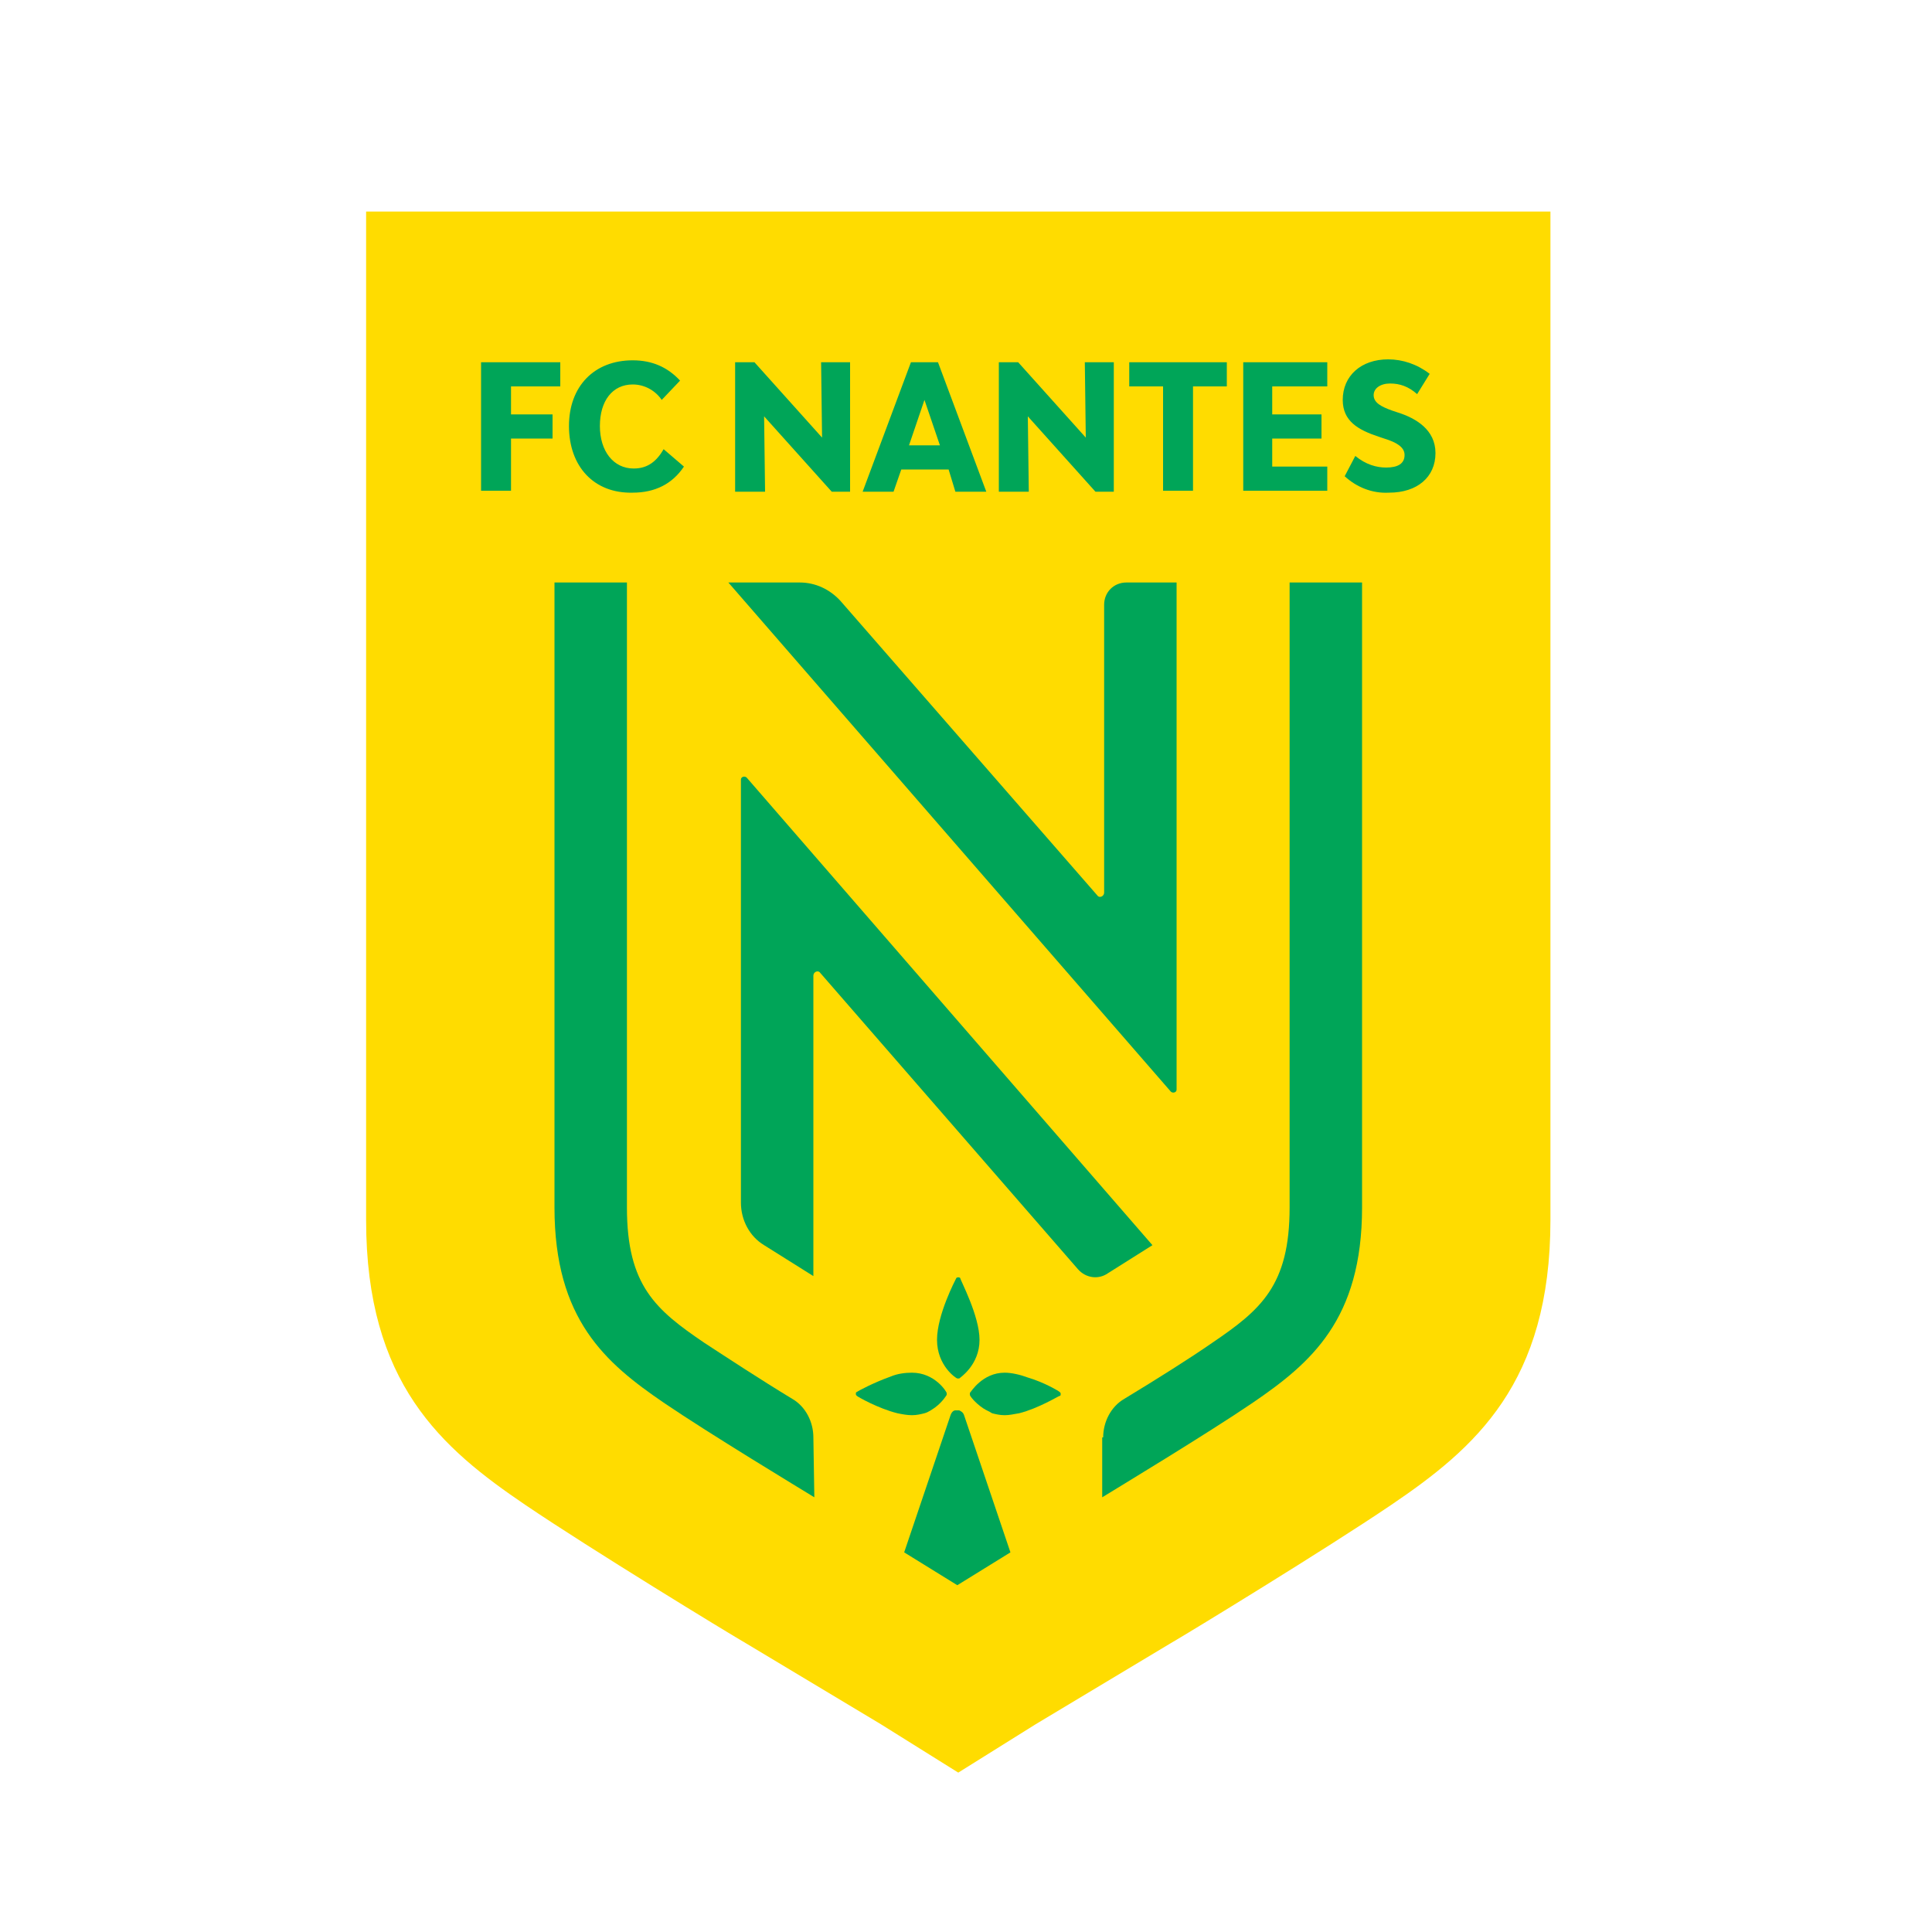
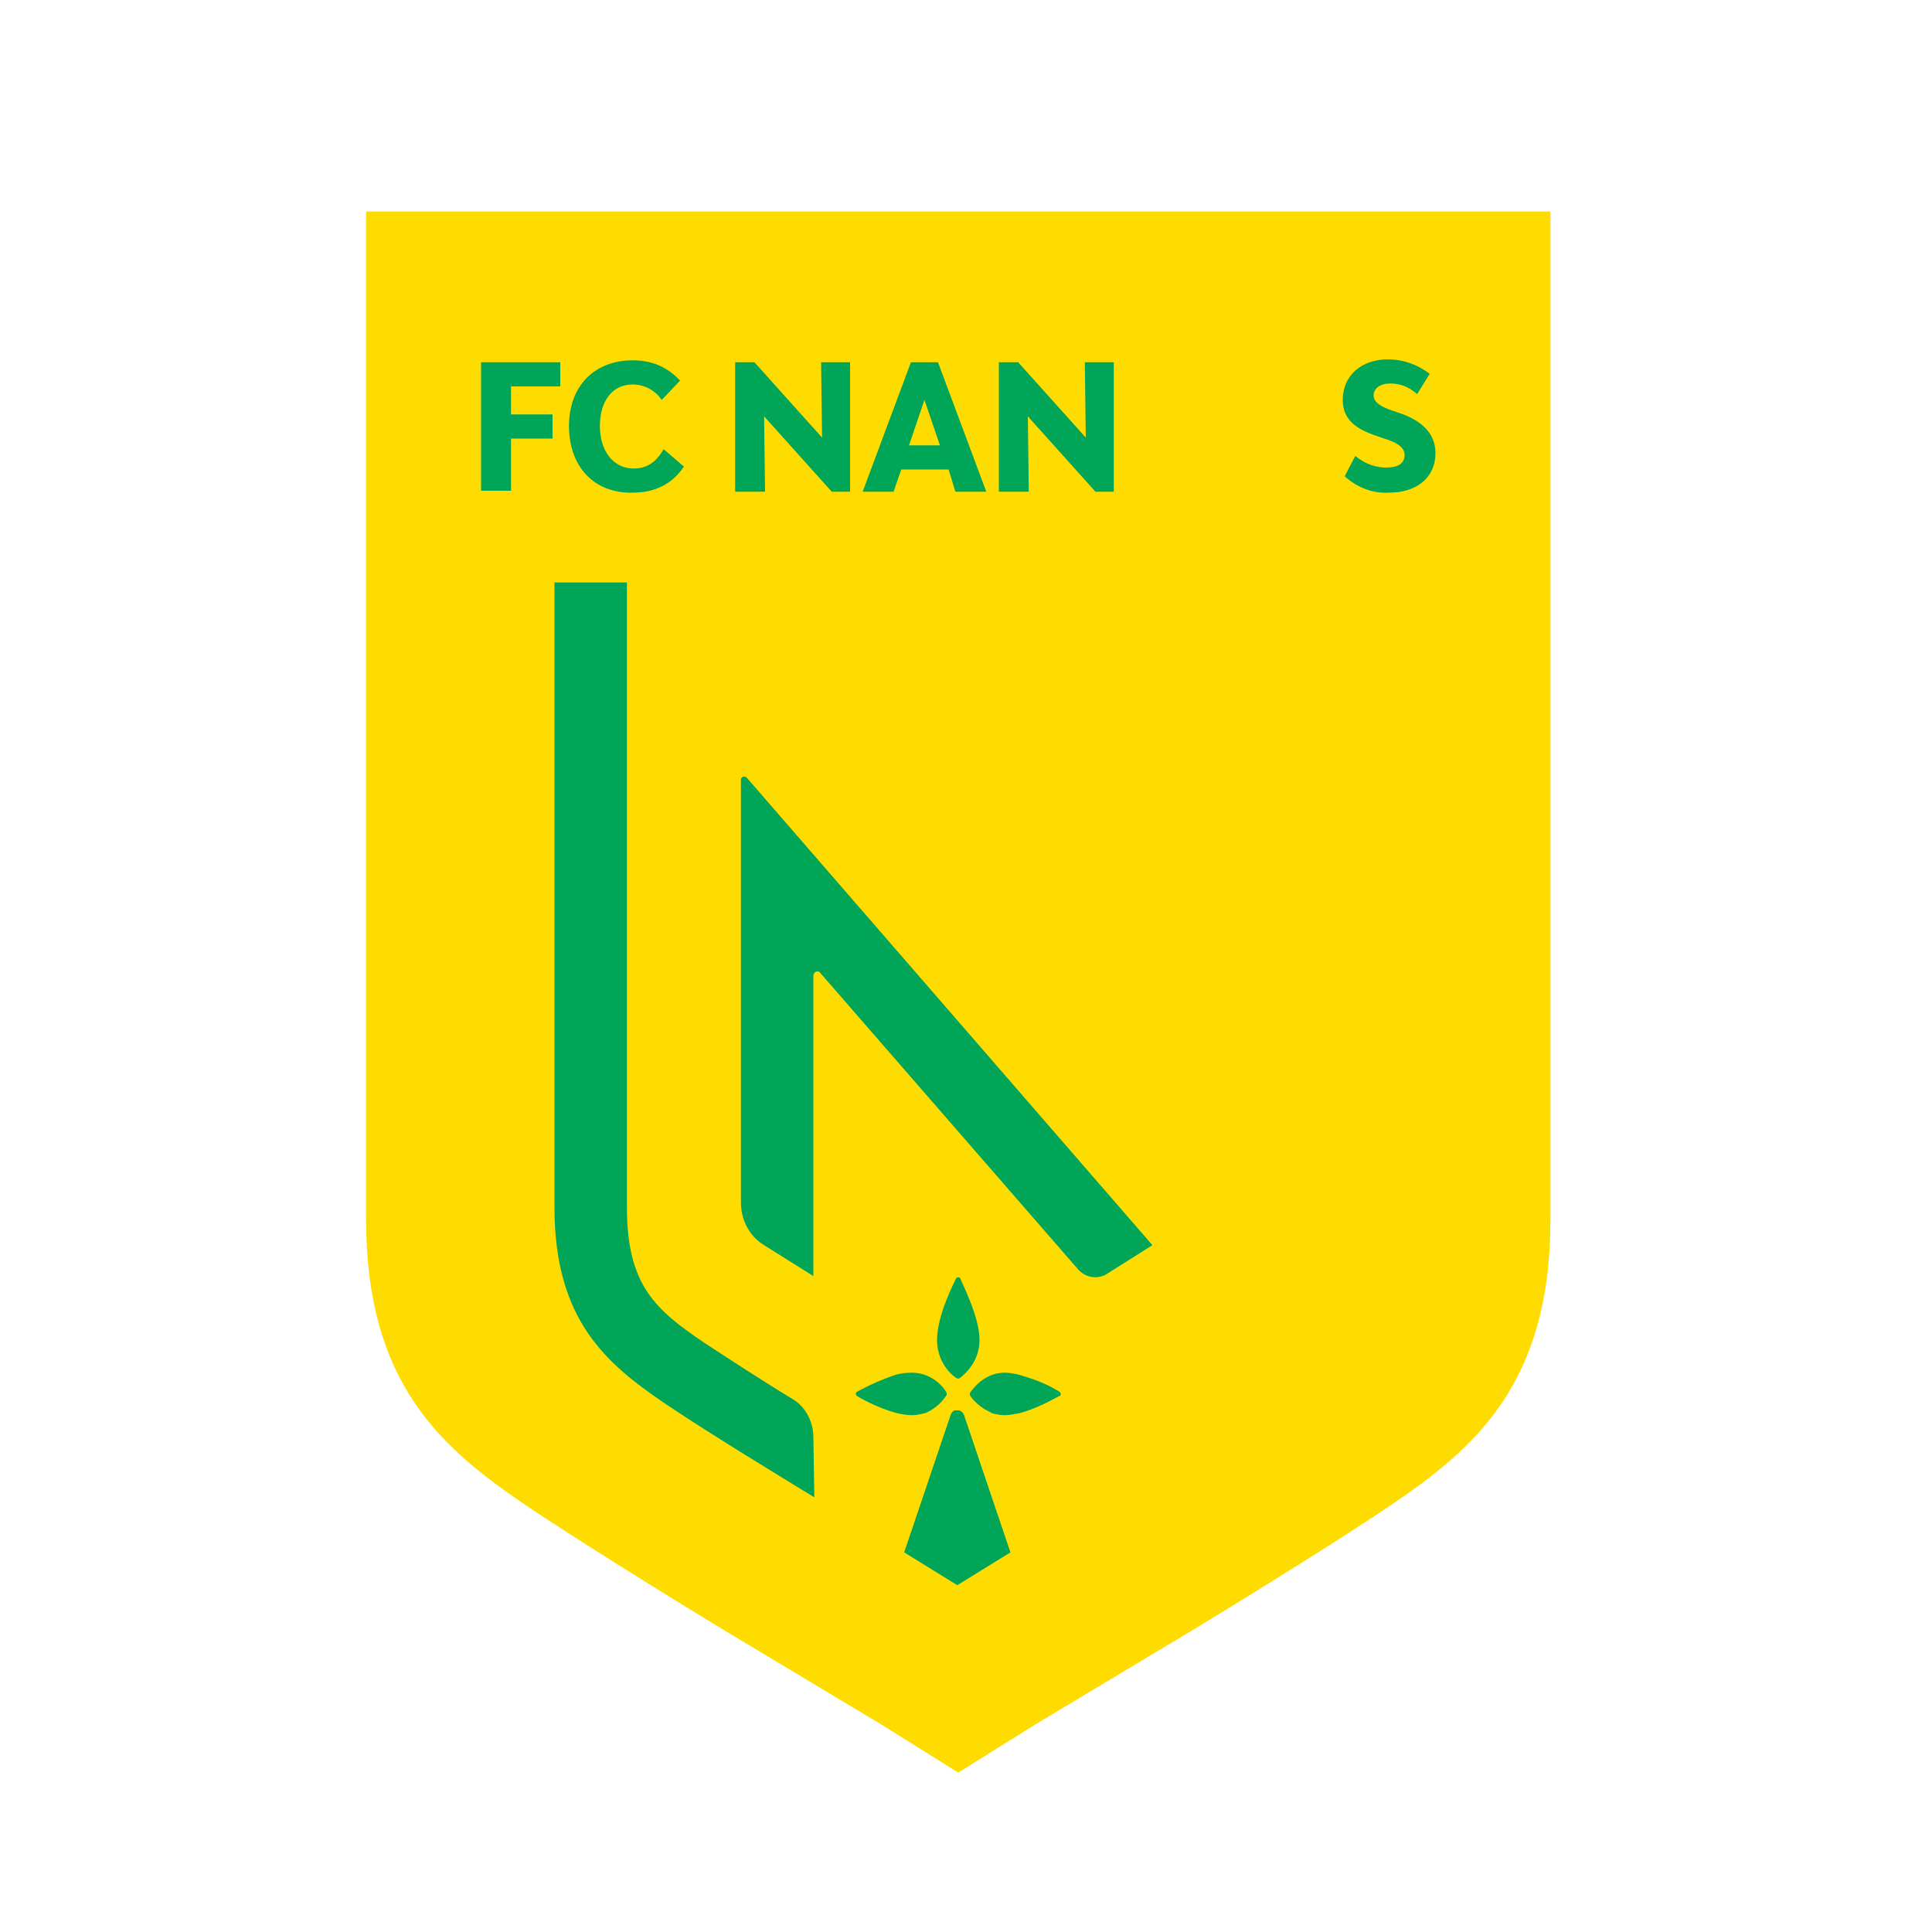
<svg xmlns="http://www.w3.org/2000/svg" version="1.1" id="Calque_1" x="0px" y="0px" viewBox="0 0 200 200" style="enable-background:new 0 0 200 200;" xml:space="preserve">
  <style type="text/css">
	.st0{fill:none;}
	.st1{fill:#FFDC00;}
	.st2{fill:#00A558;}
</style>
  <rect x="0.1" y="-0.3" class="st0" width="200" height="200" />
  <path class="st1" d="M121.2,170.1c1.9-1.1,16-9.7,22.8-14.3c8.7-5.9,16.5-12.6,16.5-29.5V21.9H37.9v104.4c0,16.9,7.8,23.6,16.5,29.5  c6.8,4.6,20.9,13.2,22.8,14.3l14,8.4l8,5l8-5L121.2,170.1z" />
  <g>
    <g>
      <path class="st2" d="M52.9,40v2.9h4.3v2.5h-4.3v5.4h-3.1V37.5H58V40H52.9z" />
      <path class="st2" d="M58.9,44.1c0-4.1,2.6-6.8,6.6-6.8c2,0,3.6,0.7,4.9,2.1l-1.9,2c-0.6-0.9-1.7-1.6-3-1.6c-2.1,0-3.4,1.7-3.4,4.3    c0,2.6,1.4,4.4,3.5,4.4c1.5,0,2.4-0.8,3.1-2l2.1,1.8c-1.2,1.8-3,2.7-5.3,2.7C61.5,51.1,58.9,48.3,58.9,44.1z" />
      <path class="st2" d="M76.2,37.5h1.9l7,7.8L85,37.5h3v13.4h-1.9l-7-7.8l0.1,7.8h-3.1V37.5z" />
      <path class="st2" d="M98.2,48.6h-4.9l-0.8,2.3h-3.2l5-13.4h2.8l5,13.4h-3.2L98.2,48.6z M97.3,46.1l-1.6-4.7l-1.6,4.7H97.3z" />
      <path class="st2" d="M103.5,37.5h1.9l7,7.8l-0.1-7.8h3v13.4h-1.9l-7-7.8l0.1,7.8h-3.1V37.5z" />
-       <path class="st2" d="M127,40h-3.5v10.8h-3.1V40h-3.5v-2.5H127V40z" />
-       <path class="st2" d="M137.4,48.3v2.5h-8.7V37.5h8.7V40h-5.7v2.9h5.1v2.5h-5.1v2.9H137.4z" />
      <path class="st2" d="M139.2,49.3l1.1-2.1c1.1,0.9,2.2,1.2,3.2,1.2c1.2,0,1.9-0.4,1.9-1.3c0-0.8-0.8-1.3-2.1-1.7l-0.6-0.2    c-2.1-0.7-3.7-1.6-3.7-3.8c0-2.5,1.9-4.2,4.7-4.2c1.5,0,3,0.5,4.3,1.5l-1.3,2.1c-0.9-0.8-1.8-1.1-2.8-1.1s-1.7,0.5-1.7,1.2    c0,0.8,0.8,1.2,1.9,1.6l0.6,0.2c1.9,0.6,3.9,1.8,3.9,4.2c0,2.5-1.9,4.1-4.8,4.1C142,51.1,140.4,50.4,139.2,49.3z" />
    </g>
    <g>
-       <path class="st2" d="M114.2,148.8c0-1.6,0.8-3.2,2.2-4c3.3-2,6.8-4.2,9.1-5.8c5-3.4,8-5.9,8-14V60.3h7.5V125    c0,11.6-5.3,16.1-11.3,20.2c-4.7,3.2-14.3,9-15.6,9.8V148.8z" />
      <g>
        <path class="st2" d="M119.3,128.9L77.3,80.5c-0.2-0.2-0.6-0.1-0.6,0.2v43.8c0,1.8,0.9,3.5,2.4,4.4l5.1,3.2V101     c0-0.4,0.5-0.6,0.7-0.3l26.7,30.7c0.8,0.9,2.1,1.1,3.1,0.4L119.3,128.9z" />
-         <path class="st2" d="M121.8,60.3h-5.2c-1.3,0-2.3,1-2.3,2.3l0,29.8c0,0.4-0.5,0.6-0.7,0.3L87,62.2c-1.1-1.2-2.6-1.9-4.2-1.9h-7.4     l45.8,52.7c0.2,0.2,0.6,0.1,0.6-0.2V60.3z" />
      </g>
      <path class="st2" d="M99.8,146.5c-0.1-0.3-0.3-0.4-0.5-0.5c-0.1,0-0.1,0-0.2,0c0,0-0.1,0-0.2,0c-0.2,0-0.4,0.2-0.5,0.5l-4.8,14.2    l5.5,3.4l5.5-3.4L99.8,146.5z" />
      <path class="st2" d="M105.5,146.3c2-0.5,4.1-1.8,4.2-1.8c0.1,0,0.1-0.1,0.1-0.2c0-0.1,0-0.1-0.1-0.2c-0.1-0.1-1.6-1-3.3-1.5    c-0.8-0.3-1.7-0.5-2.4-0.5c-2.3,0-3.5,2-3.6,2.1c0,0.1,0,0.2,0,0.2c0,0.1,0.5,0.8,1.4,1.4c0.3,0.2,0.6,0.3,0.9,0.5    c0.4,0.1,0.8,0.2,1.3,0.2S104.9,146.4,105.5,146.3z" />
      <path class="st2" d="M92.2,142.5c-1.7,0.6-3.4,1.5-3.5,1.6c-0.1,0-0.1,0.1-0.1,0.2c0,0.1,0,0.1,0.1,0.2c0.1,0.1,2.2,1.3,4.2,1.8    c0.5,0.1,1,0.2,1.5,0.2c0.5,0,0.9-0.1,1.3-0.2c0.4-0.1,0.8-0.4,1.1-0.6c0.8-0.6,1.2-1.3,1.2-1.3c0-0.1,0-0.2,0-0.2    c0-0.1-1.2-2.1-3.6-2.1C93.7,142.1,92.9,142.2,92.2,142.5z" />
      <path class="st2" d="M99.1,142.7c0,0,0.1,0,0.1,0c0,0,0.1,0,0.1,0c0.1-0.1,2.1-1.4,2.1-4c0-2.5-2-6.2-2-6.4    c-0.1-0.1-0.3-0.1-0.4,0c-0.1,0.2-2,3.8-2,6.4C97,141.4,99,142.7,99.1,142.7z" />
      <path class="st2" d="M84.2,148.8c0-1.6-0.8-3.2-2.2-4c-3.3-2-6.8-4.3-9.1-5.8c-5-3.4-8-5.9-8-14V60.3h-7.5V125    c0,11.6,5.3,16.1,11.3,20.2c4.7,3.2,14.3,9,15.6,9.8L84.2,148.8z" />
    </g>
  </g>
</svg>